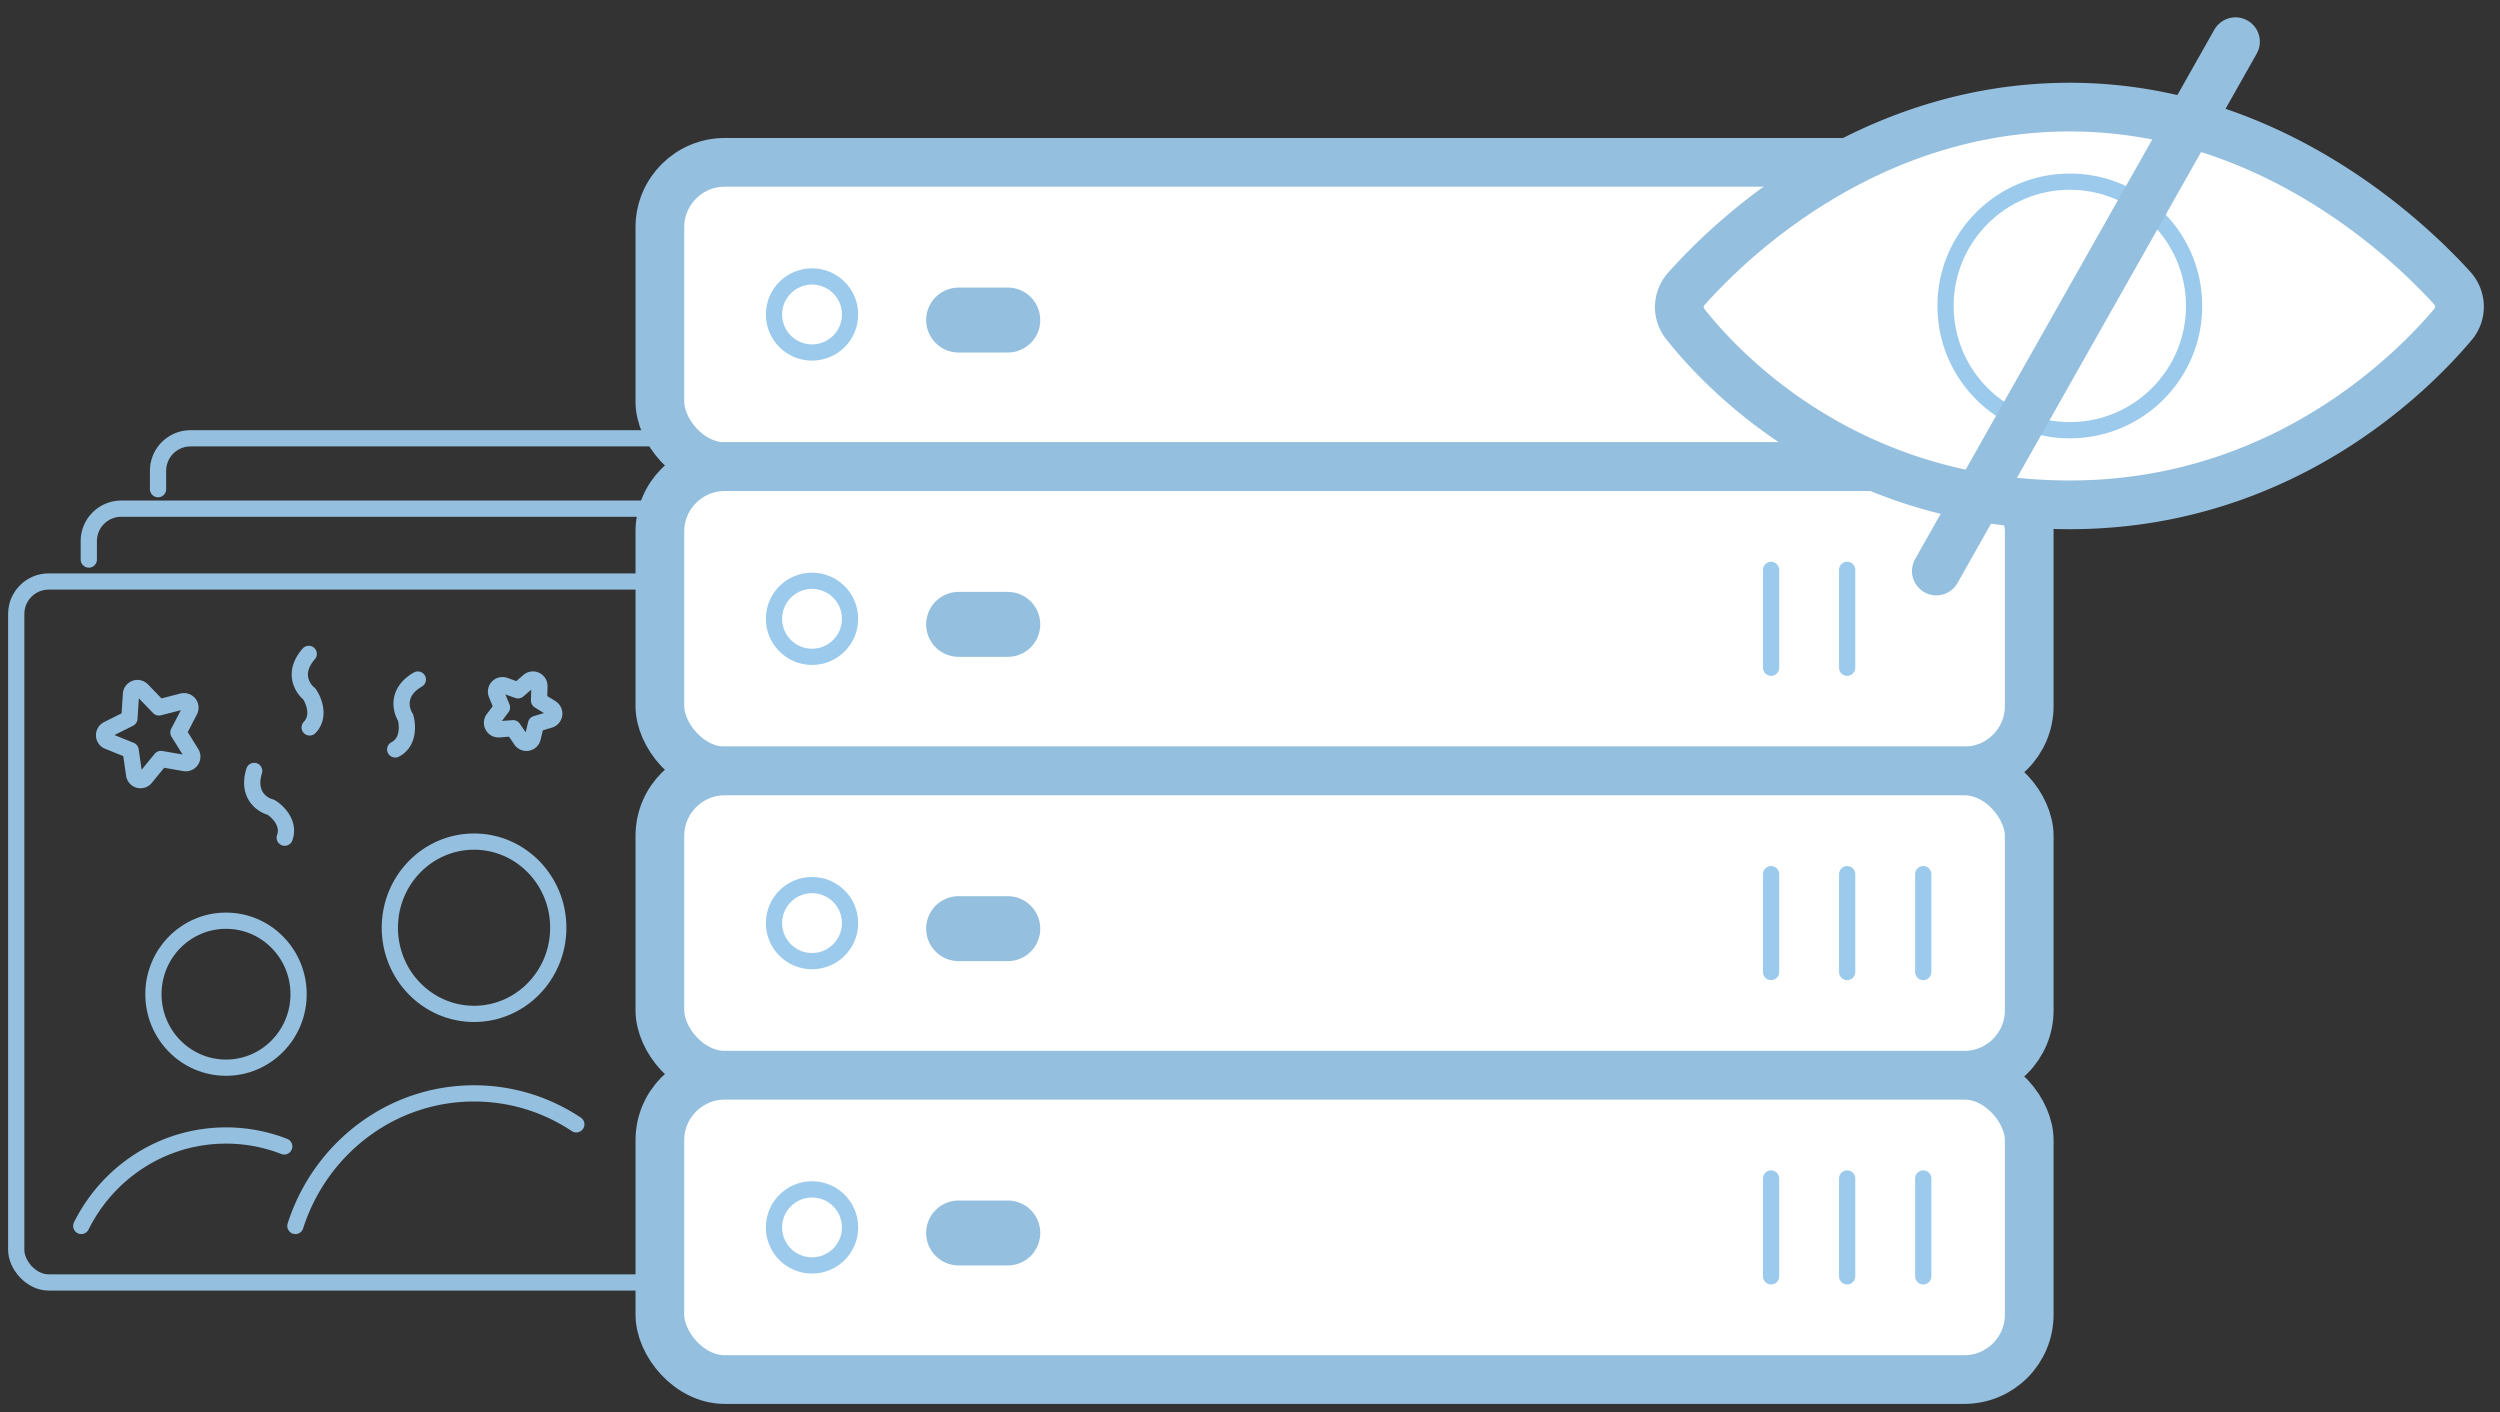
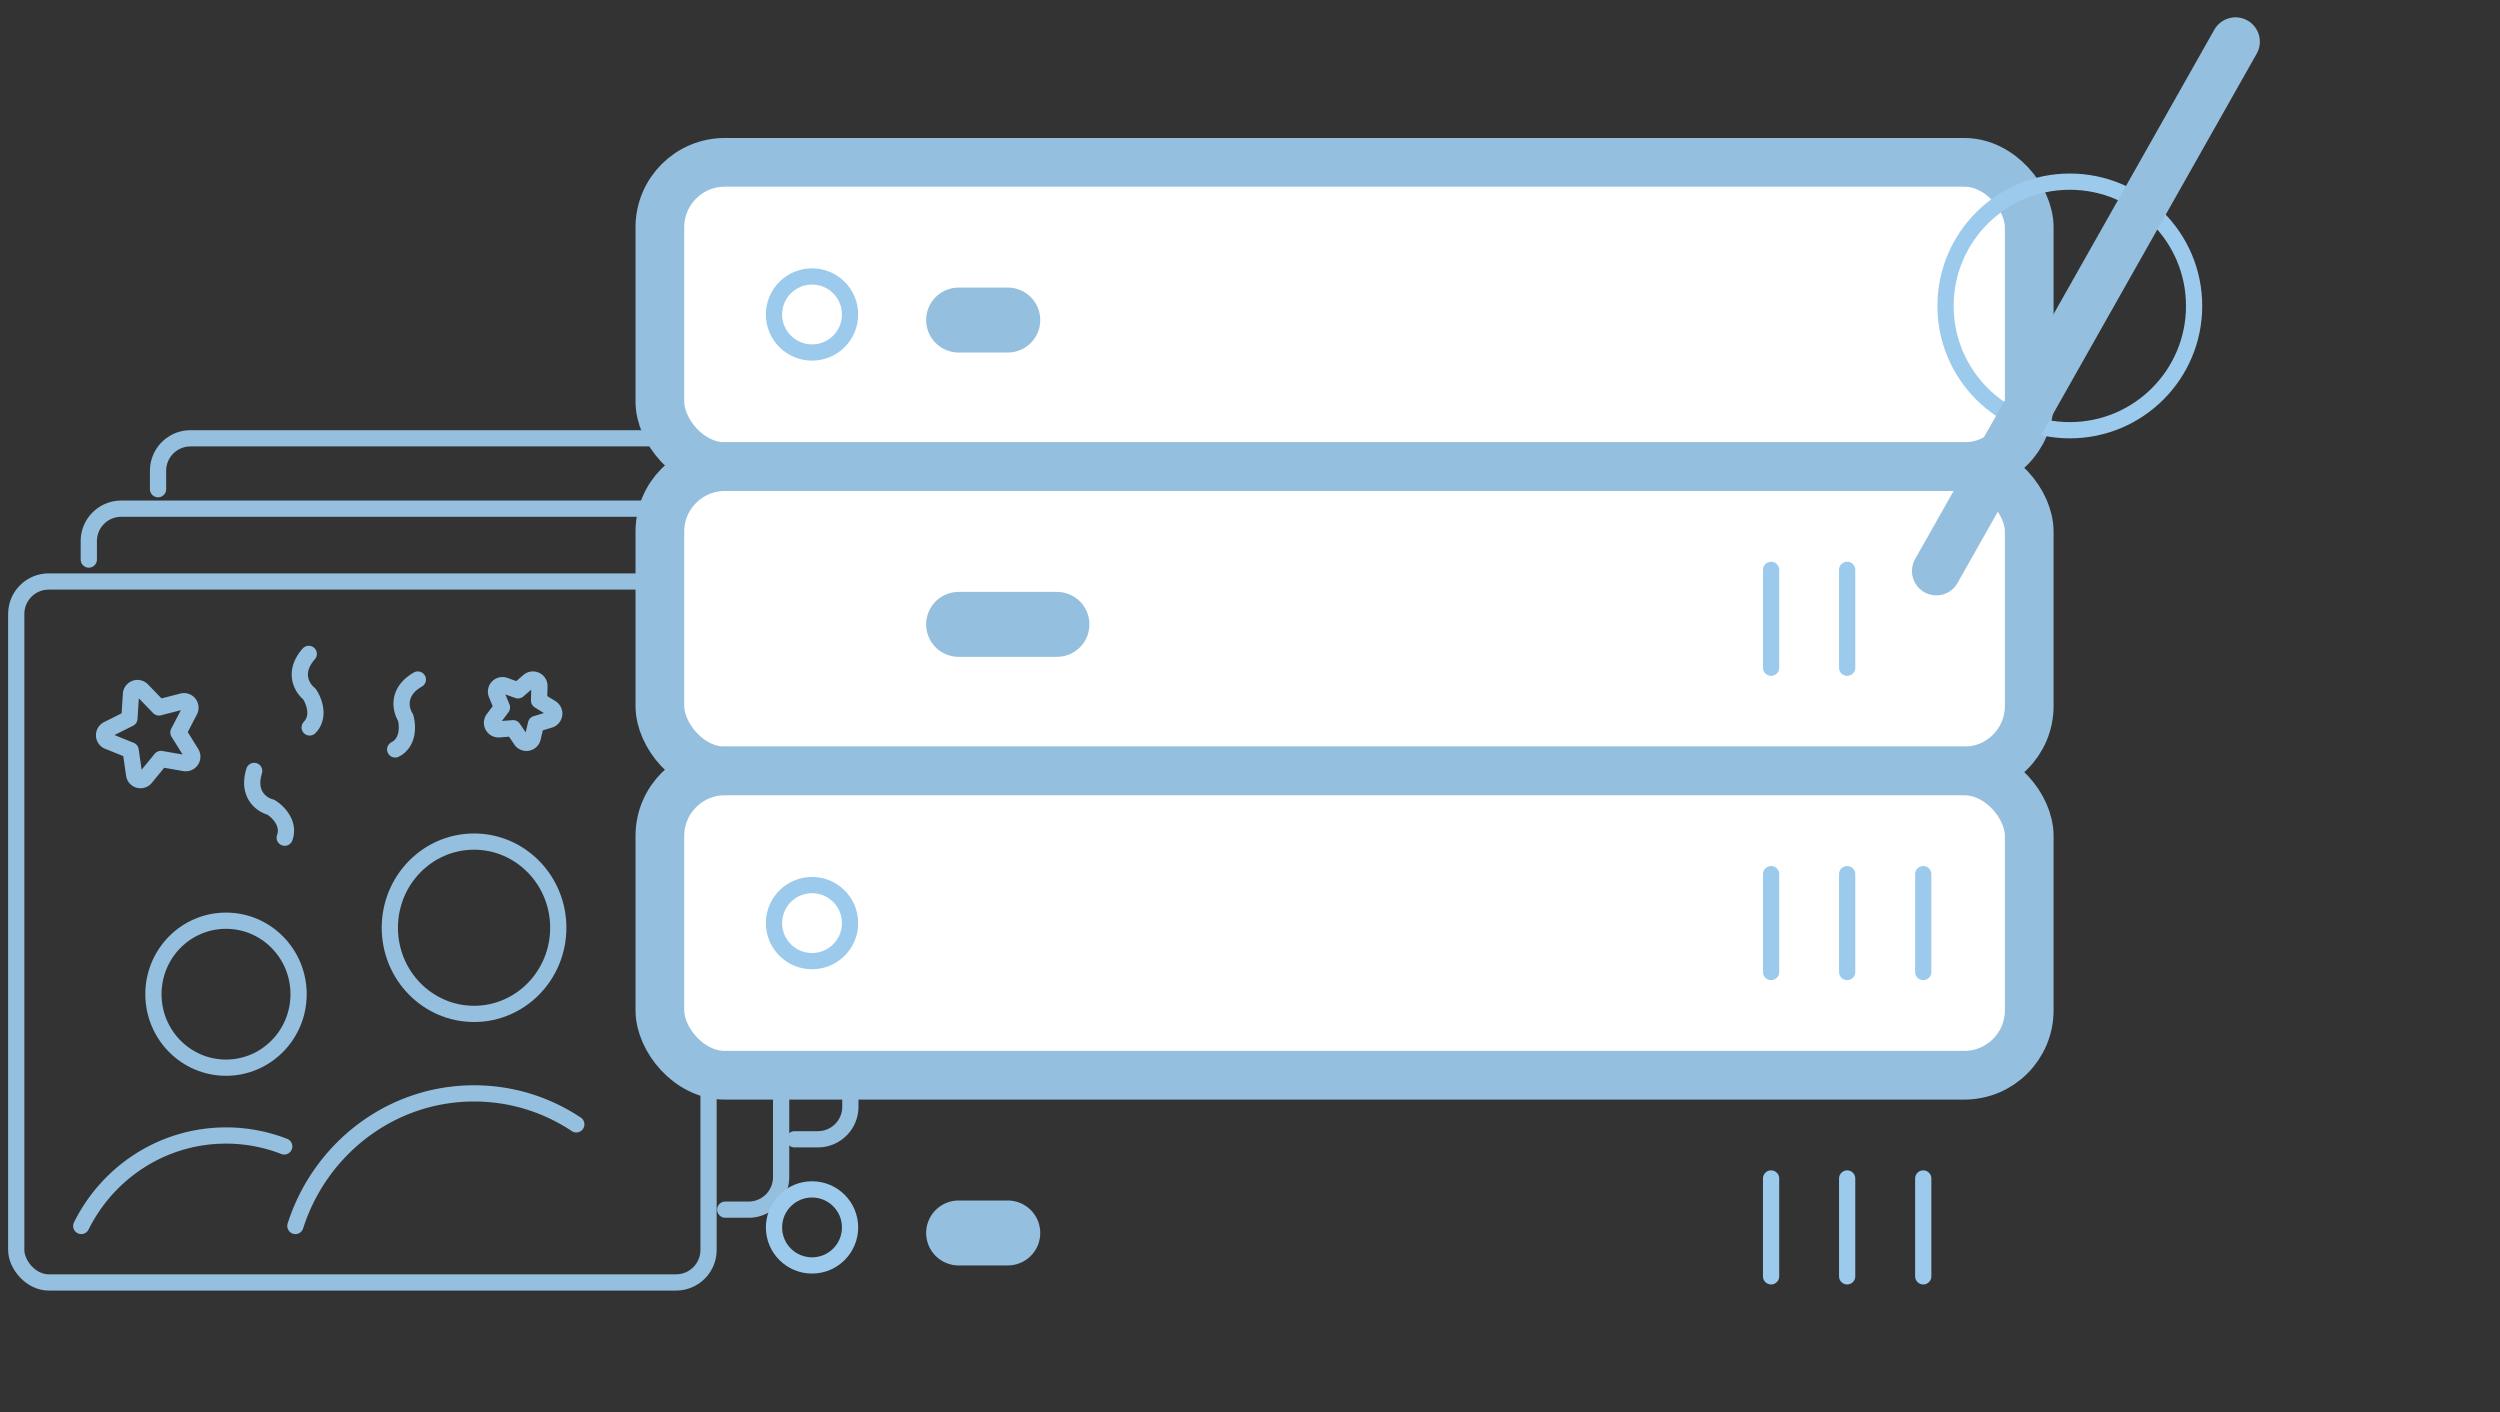
<svg xmlns="http://www.w3.org/2000/svg" width="154" height="87" viewBox="0 0 154 87" fill="none">
  <rect x="0" y="0" width="154" height="87" fill="#333333" stroke="none" />
  <rect x="1" y="35.82" width="42.646" height="43.179" rx="2" stroke="#94BFDE" stroke-linecap="round" stroke-linejoin="round" />
  <path d="M5.47 34.468v-1.134a2 2 0 0 1 2-2h38.647a2 2 0 0 1 2 2v39.18a2 2 0 0 1-2 2h-1.44" stroke="#94BFDE" stroke-linecap="round" stroke-linejoin="round" />
  <path d="M9.736 30.134V29a2 2 0 0 1 2-2h38.646a2 2 0 0 1 2 2v39.18a2 2 0 0 1-2 2h-1.439" stroke="#94BFDE" stroke-linecap="round" stroke-linejoin="round" />
  <ellipse cx="13.922" cy="61.242" rx="4.471" ry="4.527" stroke="#94BFDE" stroke-linecap="round" stroke-linejoin="round" />
  <path d="M17.509 70.62a9.841 9.841 0 0 0-3.585-.673c-3.901 0-7.279 2.268-8.918 5.572" stroke="#94BFDE" stroke-linecap="round" stroke-linejoin="round" />
  <ellipse cx="29.202" cy="57.149" rx="5.188" ry="5.307" stroke="#94BFDE" stroke-linecap="round" stroke-linejoin="round" />
  <path d="M18.196 75.519c1.512-4.74 5.868-8.166 11.006-8.166 2.322 0 4.485.7 6.298 1.906M8.068 42.76a.4.4 0 0 1 .685-.257l1.037 1.075 1.446-.371a.398.398 0 0 1 .45.572l-.695 1.341.795 1.277a.403.403 0 0 1-.408.61l-1.464-.254-.95 1.156a.397.397 0 0 1-.702-.194l-.215-1.494-1.39-.562a.402.402 0 0 1-.025-.73l1.339-.67.097-1.5zM25.739 41.86c-1.323.76-1.056 1.874-.757 2.337.137.476.201 1.538-.638 1.967M15.658 47.49c-.455 1.469.49 2.1 1.02 2.232.422.254 1.184.985.86 1.879M19.018 40.28c-1.009 1.152-.4 2.12.03 2.459.283.406.683 1.39.027 2.07M32.57 41.955a.4.4 0 0 1 .659.318l-.023.879.746.463a.402.402 0 0 1-.092.726l-.842.253-.204.86a.397.397 0 0 1-.716.13l-.492-.726-.867.069a.403.403 0 0 1-.35-.645l.531-.702-.335-.822a.398.398 0 0 1 .5-.529l.825.296.66-.57z" stroke="#94BFDE" stroke-linecap="round" stroke-linejoin="round" />
  <rect x="40.648" y="10" width="84.353" height="18.745" rx="4" fill="#fff" stroke="#94BFDE" stroke-width="3" stroke-linecap="round" stroke-linejoin="round" />
  <rect x="40.648" y="28.746" width="84.353" height="18.745" rx="4" fill="#fff" stroke="#94BFDE" stroke-width="3" stroke-linecap="round" stroke-linejoin="round" />
  <rect x="40.648" y="47.49" width="84.353" height="18.745" rx="4" fill="#fff" stroke="#94BFDE" stroke-width="3" stroke-linecap="round" stroke-linejoin="round" />
-   <rect x="40.648" y="66.236" width="84.353" height="18.745" rx="4" fill="#fff" stroke="#94BFDE" stroke-width="3" stroke-linecap="round" stroke-linejoin="round" />
  <path stroke="#9BCAEC" stroke-linecap="round" stroke-linejoin="round" d="M109.099 35.103v6.03M113.785 35.103v6.03M109.099 53.848v6.029M113.785 53.848v6.029M118.472 53.848v6.029M109.099 72.594v6.029M113.785 72.594v6.029M118.472 72.594v6.029" />
  <circle cx="50.021" cy="19.372" r="2.343" stroke="#9BCAEC" stroke-linecap="round" stroke-linejoin="round" />
-   <circle cx="50.021" cy="38.118" r="2.343" stroke="#9BCAEC" stroke-linecap="round" stroke-linejoin="round" />
  <circle cx="50.021" cy="56.863" r="2.343" stroke="#9BCAEC" stroke-linecap="round" stroke-linejoin="round" />
  <circle cx="50.021" cy="75.609" r="2.343" stroke="#9BCAEC" stroke-linecap="round" stroke-linejoin="round" />
-   <path stroke="#94BFDE" stroke-width="4" stroke-linecap="round" stroke-linejoin="round" d="M59.05 19.715h3.029M59.05 38.461h3.029M59.05 57.205h3.029M59.05 75.951h3.029" />
-   <path d="M151.052 17.74c.585.644.608 1.59.046 2.254-2.571 3.045-10.605 11.104-23.598 11.104-13.616 0-21.299-8.118-23.686-11.137a1.67 1.67 0 0 1 .067-2.169c2.637-2.971 11.067-11.194 23.619-11.194 12.281 0 20.811 8.128 23.552 11.142z" fill="#fff" stroke="#94BFDE" stroke-width="3" stroke-linecap="round" stroke-linejoin="round" />
+   <path stroke="#94BFDE" stroke-width="4" stroke-linecap="round" stroke-linejoin="round" d="M59.05 19.715h3.029M59.05 38.461h3.029h3.029M59.05 75.951h3.029" />
  <circle cx="127.501" cy="18.846" r="7.656" stroke="#9BCAEC" stroke-linecap="round" stroke-linejoin="round" />
  <path stroke="#94BFDE" stroke-width="3" stroke-linecap="round" stroke-linejoin="round" d="M119.277 35.175l18.43-32.607" />
</svg>